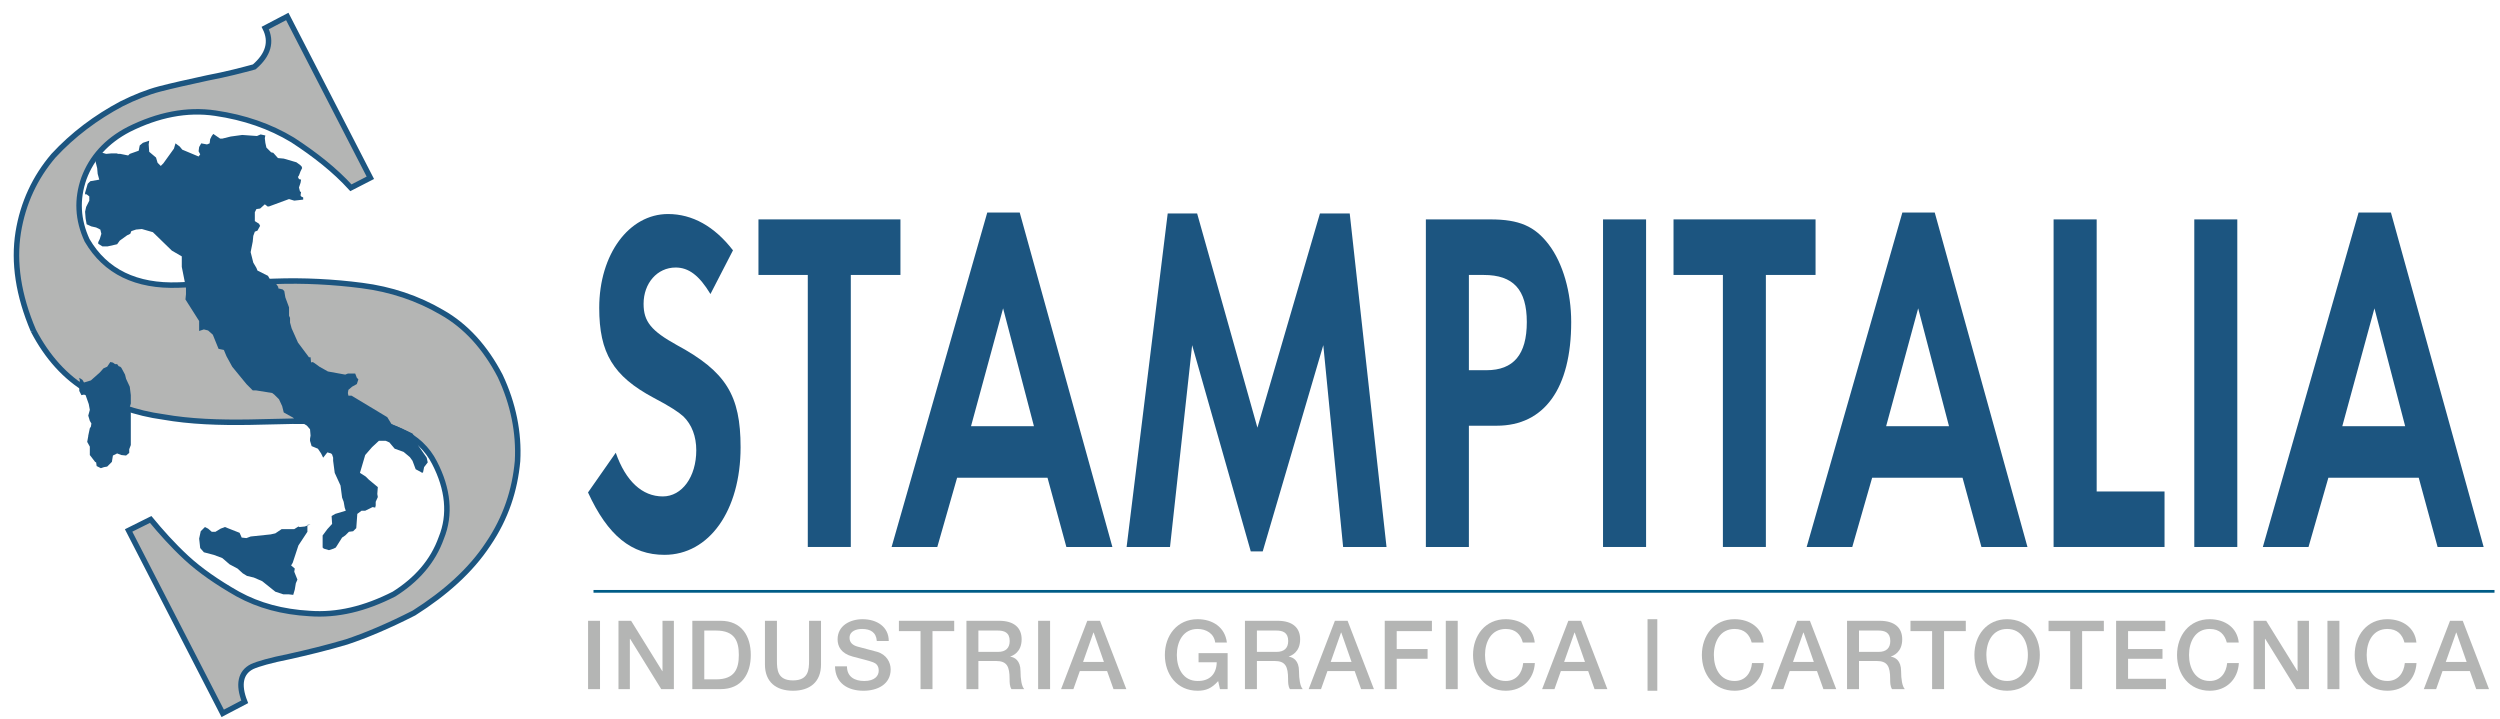
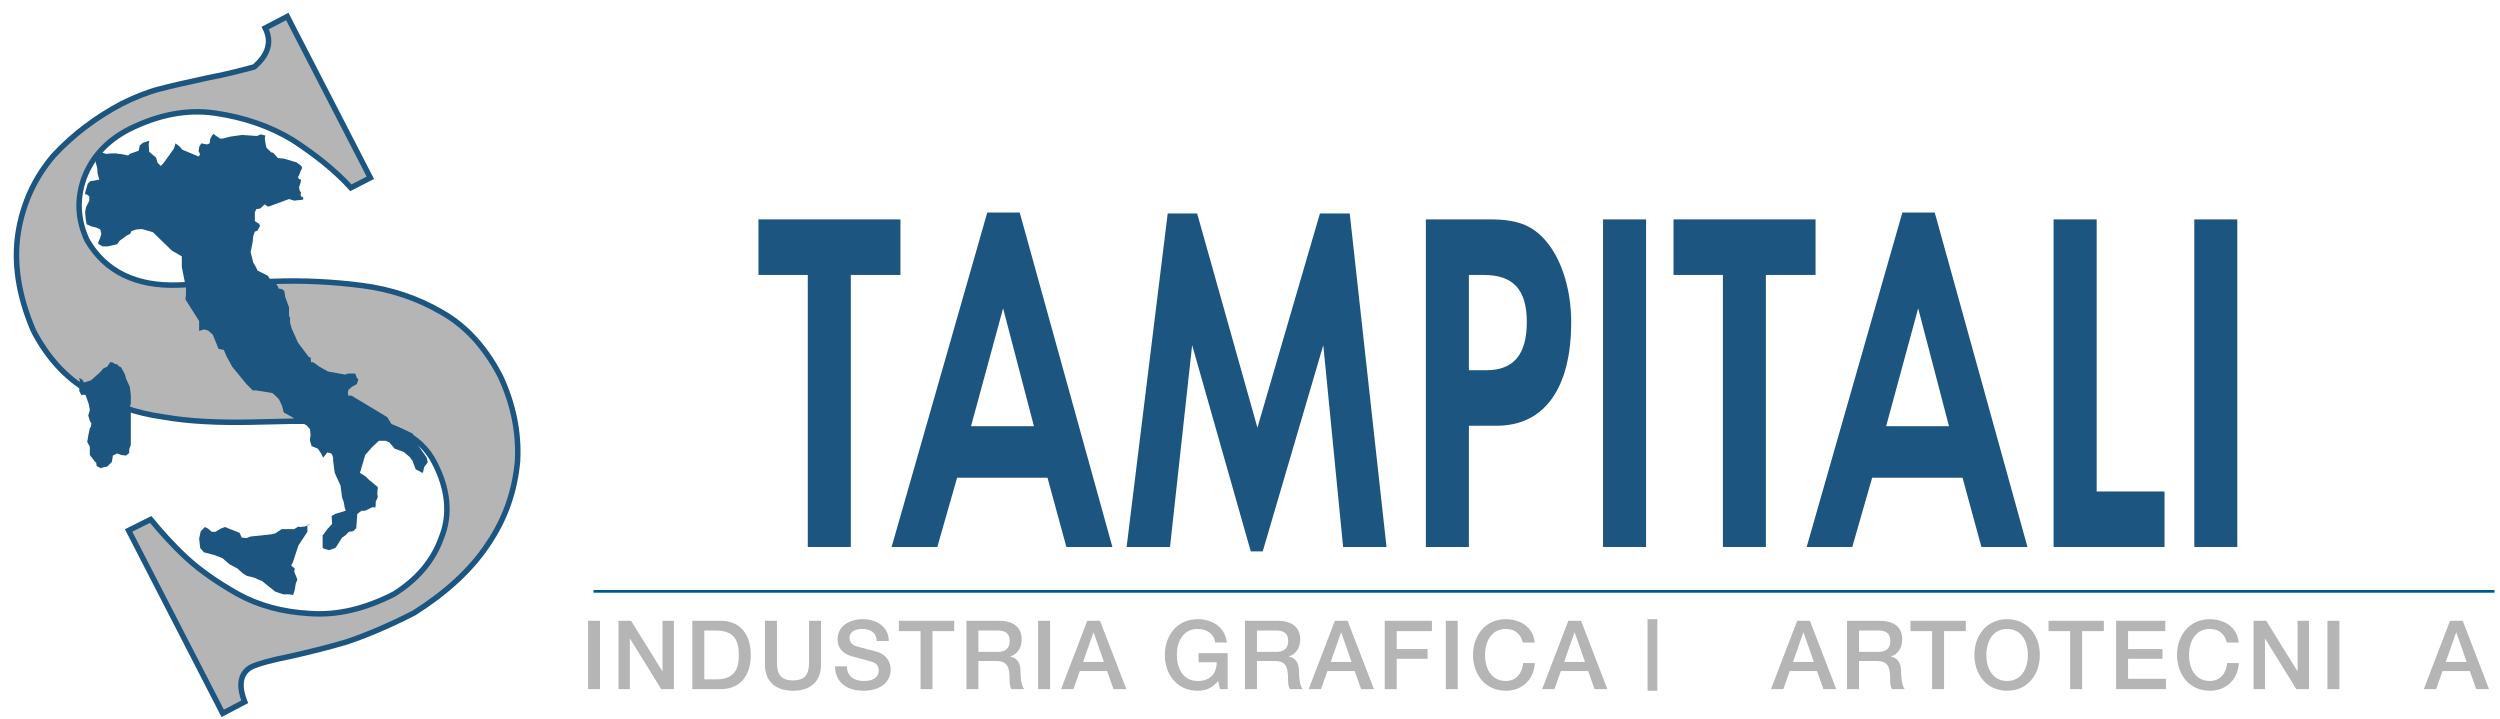
<svg xmlns="http://www.w3.org/2000/svg" version="1.1" x="0" y="0" width="227.823" height="65.506" viewBox="0, 0, 227.823, 65.506">
  <g id="Livello_1">
-     <path d="M64.743,26.795 C63.717,25.094 62.753,24.379 61.573,24.379 C59.891,24.379 58.649,25.809 58.649,27.689 C58.649,29.303 59.345,30.154 61.695,31.453 C66.16,33.869 67.489,36.024 67.489,40.76 C67.489,46.537 64.625,50.562 60.549,50.562 C57.563,50.562 55.39,48.818 53.585,44.877 L56.114,41.257 C57.018,43.848 58.527,45.239 60.399,45.239 C62.156,45.239 63.451,43.448 63.451,41.034 C63.451,39.778 63.052,38.704 62.274,37.945 C61.876,37.585 61.094,37.046 59.555,36.244 C55.872,34.273 54.607,32.163 54.607,28.053 C54.607,23.168 57.323,19.504 60.878,19.504 C63.084,19.504 65.105,20.618 66.796,22.813 L64.743,26.795" fill="#1C5580" />
    <path d="M73.613,49.845 L73.613,25.056 L69.118,25.056 L69.118,19.993 L82.057,19.993 L82.057,25.056 L77.533,25.056 L77.533,49.845 z" fill="#1C5580" />
    <path d="M94.222,38.84 L88.488,38.84 L91.412,28.097 z M95.459,43.536 L97.178,49.846 L101.371,49.846 L92.926,19.37 L89.968,19.37 L81.251,49.846 L85.415,49.846 L87.22,43.536 z" fill="#1C5580" />
    <path d="M106.412,19.455 L109.094,19.455 L114.588,38.973 L120.284,19.455 L123,19.455 L126.352,49.846 L122.397,49.846 L120.591,31.454 L115.07,50.25 L113.982,50.25 L108.639,31.454 L106.622,49.846 L102.667,49.846 z" fill="#1C5580" />
    <path d="M133.859,33.737 L133.859,25.057 L135.214,25.057 C137.906,25.057 139.137,26.396 139.137,29.349 C139.137,32.306 137.933,33.737 135.457,33.737 z M133.859,38.795 L136.398,38.795 C140.737,38.795 143.182,35.391 143.182,29.349 C143.182,26.619 142.429,23.978 141.13,22.275 C139.863,20.619 138.45,19.994 135.823,19.994 L129.938,19.994 L129.938,49.846 L133.859,49.846 L133.859,38.795" fill="#1C5580" />
    <path d="M146.083,49.846 L150.006,49.846 L150.006,19.994 L146.083,19.994 z" fill="#1C5580" />
    <path d="M157.006,49.845 L157.006,25.056 L152.507,25.056 L152.507,19.993 L165.45,19.993 L165.45,25.056 L160.922,25.056 L160.922,49.845 z" fill="#1C5580" />
    <path d="M177.611,38.84 L171.881,38.84 L174.802,28.097 z M178.845,43.536 L180.566,49.846 L184.761,49.846 L176.312,19.37 L173.36,19.37 L164.639,49.846 L168.796,49.846 L170.607,43.536 z" fill="#1C5580" />
    <path d="M191.068,44.788 L197.252,44.788 L197.252,49.846 L187.142,49.846 L187.142,19.994 L191.068,19.994 z" fill="#1C5580" />
    <path d="M199.964,49.846 L203.883,49.846 L203.883,19.994 L199.964,19.994 z" fill="#1C5580" />
-     <path d="M219.181,38.84 L213.451,38.84 L216.381,28.097 z M220.417,43.536 L222.136,49.846 L226.333,49.846 L217.884,19.37 L214.934,19.37 L206.211,49.846 L210.373,49.846 L212.182,43.536 z" fill="#1C5580" />
    <path d="M53.59,56.573 L54.679,56.573 L54.679,62.8 L53.59,62.8 z" fill="#B4B5B4" />
    <path d="M56.362,56.572 L57.512,56.572 L60.354,61.161 L60.373,61.161 L60.373,56.572 L61.41,56.572 L61.41,62.799 L60.258,62.799 L57.426,58.221 L57.399,58.221 L57.399,62.799 L56.362,62.799 z" fill="#B4B5B4" />
    <path d="M64.181,61.909 L65.255,61.909 C66.963,61.909 67.329,60.934 67.329,59.687 C67.329,58.44 66.963,57.462 65.255,57.462 L64.181,57.462 z M63.092,56.572 L65.672,56.572 C67.59,56.572 68.419,57.97 68.419,59.687 C68.419,61.403 67.59,62.799 65.672,62.799 L63.092,62.799 z" fill="#B4B5B4" />
    <path d="M69.709,56.572 L70.801,56.572 L70.801,60.201 C70.801,61.037 70.853,62.005 72.264,62.005 C73.676,62.005 73.729,61.037 73.729,60.201 L73.729,56.572 L74.818,56.572 L74.818,60.558 C74.818,62.154 73.799,62.947 72.264,62.947 C70.729,62.947 69.709,62.154 69.709,60.558 z" fill="#B4B5B4" />
    <path d="M77.183,60.723 C77.183,61.682 77.887,62.058 78.759,62.058 C79.719,62.058 80.077,61.586 80.077,61.116 C80.077,60.635 79.815,60.446 79.561,60.35 C79.125,60.184 78.56,60.069 77.705,59.833 C76.643,59.548 76.329,58.903 76.329,58.258 C76.329,57.011 77.477,56.427 78.603,56.427 C79.903,56.427 80.992,57.114 80.992,58.415 L79.903,58.415 C79.849,57.613 79.309,57.316 78.56,57.316 C78.054,57.316 77.418,57.498 77.418,58.128 C77.418,58.561 77.713,58.806 78.159,58.928 C78.255,58.954 79.631,59.312 79.954,59.406 C80.774,59.651 81.166,60.35 81.166,60.995 C81.166,62.388 79.928,62.948 78.689,62.948 C77.27,62.948 76.118,62.269 76.093,60.723 z" fill="#B4B5B4" />
    <path d="M81.917,56.572 L86.956,56.572 L86.956,57.514 L84.977,57.514 L84.977,62.799 L83.888,62.799 L83.888,57.514 L81.917,57.514 z" fill="#B4B5B4" />
    <path d="M89.16,59.406 L90.949,59.406 C91.637,59.406 92.012,59.067 92.012,58.415 C92.012,57.62 91.497,57.462 90.93,57.462 L89.16,57.462 z M88.071,56.572 L91.044,56.572 C92.406,56.572 93.101,57.202 93.101,58.258 C93.101,59.451 92.273,59.756 92.073,59.826 L92.073,59.844 C92.449,59.896 92.998,60.175 92.998,61.161 C92.998,61.882 93.101,62.545 93.336,62.799 L92.171,62.799 C92.004,62.527 92.004,62.188 92.004,61.882 C92.004,60.741 91.769,60.235 90.764,60.235 L89.16,60.235 L89.16,62.799 L88.071,62.799 z" fill="#B4B5B4" />
    <path d="M94.603,56.573 L95.693,56.573 L95.693,62.8 L94.603,62.8 z" fill="#B4B5B4" />
    <path d="M98.699,60.323 L100.6,60.323 L99.667,57.647 L99.657,57.647 L99.641,57.647 z M99.083,56.573 L100.243,56.573 L102.641,62.799 L101.472,62.799 L100.888,61.152 L98.404,61.152 L97.819,62.799 L96.695,62.799 z" fill="#B4B5B4" />
    <path d="M111.873,62.799 L111.175,62.799 L111.01,62.066 C110.426,62.729 109.893,62.947 109.136,62.947 C107.269,62.947 106.153,61.467 106.153,59.687 C106.153,57.907 107.269,56.427 109.136,56.427 C110.496,56.427 111.637,57.15 111.804,58.552 L110.74,58.552 C110.635,57.732 109.92,57.316 109.136,57.316 C107.801,57.316 107.244,58.491 107.244,59.687 C107.244,60.88 107.801,62.057 109.136,62.057 C110.253,62.075 110.861,61.404 110.88,60.35 L109.224,60.35 L109.224,59.521 L111.873,59.521 z" fill="#B4B5B4" />
    <path d="M114.541,59.406 L116.327,59.406 C117.017,59.406 117.393,59.067 117.393,58.415 C117.393,57.62 116.877,57.462 116.31,57.462 L114.541,57.462 z M113.451,56.572 L116.425,56.572 C117.785,56.572 118.481,57.202 118.481,58.258 C118.481,59.451 117.654,59.756 117.452,59.826 L117.452,59.844 C117.827,59.896 118.377,60.175 118.377,61.161 C118.377,61.882 118.481,62.545 118.716,62.799 L117.55,62.799 C117.382,62.527 117.382,62.188 117.382,61.882 C117.382,60.741 117.148,60.235 116.145,60.235 L114.541,60.235 L114.541,62.799 L113.451,62.799 z" fill="#B4B5B4" />
    <path d="M121.265,60.323 L123.166,60.323 L122.231,57.647 L122.222,57.647 L122.206,57.647 z M121.647,56.573 L122.806,56.573 L125.204,62.799 L124.036,62.799 L123.451,61.152 L120.968,61.152 L120.384,62.799 L119.259,62.799 z" fill="#B4B5B4" />
    <path d="M126.19,56.572 L130.489,56.572 L130.489,57.514 L127.28,57.514 L127.28,59.147 L130.095,59.147 L130.095,60.035 L127.28,60.035 L127.28,62.799 L126.19,62.799 z" fill="#B4B5B4" />
    <path d="M131.754,56.573 L132.841,56.573 L132.841,62.8 L131.754,62.8 z" fill="#B4B5B4" />
    <path d="M138.771,58.552 C138.587,57.838 138.126,57.316 137.22,57.316 C135.886,57.316 135.329,58.491 135.329,59.687 C135.329,60.88 135.886,62.057 137.22,62.057 C138.184,62.057 138.719,61.334 138.807,60.426 L139.87,60.426 C139.782,61.918 138.726,62.947 137.22,62.947 C135.353,62.947 134.237,61.466 134.237,59.687 C134.237,57.907 135.353,56.426 137.22,56.426 C138.623,56.435 139.731,57.211 139.858,58.552 z" fill="#B4B5B4" />
    <path d="M142.537,60.323 L144.438,60.323 L143.505,57.647 L143.497,57.647 L143.479,57.647 z M142.921,56.573 L144.081,56.573 L146.478,62.799 L145.31,62.799 L144.728,61.152 L142.24,61.152 L141.658,62.799 L140.533,62.799 z" fill="#B4B5B4" />
    <path d="M150.139,56.427 L151.029,56.427 L151.029,62.948 L150.139,62.948 z" fill="#B4B5B4" />
-     <path d="M159.628,58.552 C159.444,57.838 158.981,57.316 158.073,57.316 C156.741,57.316 156.183,58.491 156.183,59.687 C156.183,60.88 156.741,62.057 158.073,62.057 C159.044,62.057 159.574,61.334 159.66,60.426 L160.725,60.426 C160.637,61.918 159.583,62.947 158.073,62.947 C156.208,62.947 155.091,61.466 155.091,59.687 C155.091,57.907 156.208,56.426 158.073,56.426 C159.478,56.435 160.585,57.211 160.718,58.552 z" fill="#B4B5B4" />
    <path d="M163.394,60.323 L165.293,60.323 L164.36,57.647 L164.351,57.647 L164.333,57.647 z M163.776,56.573 L164.936,56.573 L167.333,62.799 L166.165,62.799 L165.58,61.152 L163.095,61.152 L162.513,62.799 L161.388,62.799 z" fill="#B4B5B4" />
    <path d="M169.409,59.406 L171.195,59.406 C171.885,59.406 172.261,59.067 172.261,58.415 C172.261,57.62 171.744,57.462 171.178,57.462 L169.409,57.462 z M168.319,56.572 L171.292,56.572 C172.651,56.572 173.348,57.202 173.348,58.258 C173.348,59.451 172.521,59.756 172.319,59.826 L172.319,59.844 C172.694,59.896 173.245,60.175 173.245,61.161 C173.245,61.882 173.348,62.545 173.584,62.799 L172.418,62.799 C172.249,62.527 172.249,62.188 172.249,61.882 C172.249,60.741 172.016,60.235 171.013,60.235 L169.409,60.235 L169.409,62.799 L168.319,62.799 z" fill="#B4B5B4" />
    <path d="M174.101,56.572 L179.141,56.572 L179.141,57.514 L177.161,57.514 L177.161,62.799 L176.072,62.799 L176.072,57.514 L174.101,57.514 z" fill="#B4B5B4" />
    <path d="M181.015,59.687 C181.015,60.88 181.575,62.057 182.907,62.057 C184.24,62.057 184.799,60.88 184.799,59.687 C184.799,58.491 184.24,57.316 182.907,57.316 C181.575,57.316 181.015,58.491 181.015,59.687 M185.889,59.687 C185.889,61.467 184.772,62.947 182.907,62.947 C181.042,62.947 179.925,61.467 179.925,59.687 C179.925,57.907 181.042,56.427 182.907,56.427 C184.772,56.427 185.889,57.907 185.889,59.687" fill="#B4B5B4" />
    <path d="M186.682,56.572 L191.722,56.572 L191.722,57.514 L189.742,57.514 L189.742,62.799 L188.653,62.799 L188.653,57.514 L186.682,57.514 z" fill="#B4B5B4" />
    <path d="M192.839,56.572 L197.32,56.572 L197.32,57.514 L193.929,57.514 L193.929,59.147 L197.066,59.147 L197.066,60.035 L193.929,60.035 L193.929,61.857 L197.38,61.857 L197.38,62.799 L192.839,62.799 z" fill="#B4B5B4" />
    <path d="M202.926,58.552 C202.742,57.838 202.281,57.316 201.373,57.316 C200.041,57.316 199.484,58.491 199.484,59.687 C199.484,60.88 200.041,62.057 201.373,62.057 C202.342,62.057 202.874,61.334 202.96,60.426 L204.025,60.426 C203.937,61.918 202.881,62.947 201.373,62.947 C199.508,62.947 198.392,61.466 198.392,59.687 C198.392,57.907 199.508,56.426 201.373,56.426 C202.778,56.435 203.886,57.211 204.014,58.552 z" fill="#B4B5B4" />
    <path d="M205.368,56.572 L206.518,56.572 L209.361,61.161 L209.377,61.161 L209.377,56.572 L210.413,56.572 L210.413,62.799 L209.264,62.799 L206.431,58.221 L206.404,58.221 L206.404,62.799 L205.368,62.799 z" fill="#B4B5B4" />
    <path d="M212.098,56.573 L213.188,56.573 L213.188,62.8 L212.098,62.8 z" fill="#B4B5B4" />
-     <path d="M219.115,58.552 C218.933,57.838 218.47,57.316 217.565,57.316 C216.23,57.316 215.673,58.491 215.673,59.687 C215.673,60.88 216.23,62.057 217.565,62.057 C218.531,62.057 219.061,61.334 219.149,60.426 L220.214,60.426 C220.129,61.918 219.072,62.947 217.565,62.947 C215.697,62.947 214.581,61.466 214.581,59.687 C214.581,57.907 215.697,56.426 217.565,56.426 C218.967,56.435 220.075,57.211 220.205,58.552 z" fill="#B4B5B4" />
    <path d="M222.882,60.323 L224.783,60.323 L223.85,57.647 L223.841,57.647 L223.826,57.647 z M223.268,56.573 L224.428,56.573 L226.823,62.799 L225.655,62.799 L225.073,61.152 L222.585,61.152 L222.003,62.799 L220.88,62.799 z" fill="#B4B5B4" />
    <path d="M54.085,53.889 L227.322,53.889" fill-opacity="0" stroke="#005C87" stroke-width="0.25" />
    <g>
      <path d="M3.048,30.142 C1.66,26.884 1.23,23.913 1.66,21.183 C2.092,18.499 3.194,16.157 4.871,14.192 C6.64,12.277 8.751,10.694 11.094,9.452 C12.249,8.876 13.443,8.395 14.545,8.107 C15.647,7.82 17.132,7.486 18.902,7.102 C20.678,6.766 22.113,6.383 23.167,6.097 C24.46,4.994 24.791,3.798 24.17,2.553 L26.179,1.5 L33.75,16.202 L31.979,17.111 C30.493,15.483 28.721,14.094 26.663,12.752 C24.605,11.508 22.256,10.694 19.622,10.312 C17.036,9.928 14.401,10.456 11.72,11.797 C9.708,12.849 8.365,14.336 7.65,16.25 C6.976,18.165 7.073,20.034 7.937,21.901 C9.612,24.774 12.437,26.116 16.266,25.975 C19.43,25.828 22.351,25.732 25.032,25.638 C27.668,25.54 30.401,25.684 32.985,26.02 C35.619,26.358 38.06,27.172 40.264,28.463 C42.467,29.707 44.237,31.673 45.582,34.259 C46.777,36.799 47.307,39.428 47.163,42.02 C46.923,44.653 46.108,47.191 44.479,49.585 C42.898,51.982 40.601,54.04 37.725,55.861 C35.38,57.058 33.317,57.92 31.597,58.493 C29.823,59.021 28.052,59.453 26.325,59.837 C24.651,60.17 23.499,60.504 22.973,60.745 C21.922,61.272 21.678,62.373 22.301,63.956 L20.295,65.006 L11.72,48.34 L13.731,47.337 C14.642,48.438 15.694,49.635 16.987,50.833 C18.232,51.982 19.814,53.081 21.678,54.137 C23.599,55.192 25.752,55.766 28.196,55.907 C30.733,56.099 33.273,55.48 35.907,54.137 C37.966,52.84 39.45,51.169 40.217,49.011 C41.078,46.903 40.84,44.556 39.594,42.159 C38.3,39.621 35.523,38.328 31.305,38.284 C28.433,38.328 25.56,38.427 22.786,38.472 C20.004,38.52 17.323,38.427 14.88,37.995 C12.389,37.658 10.089,36.843 8.031,35.6 C5.97,34.403 4.295,32.536 3.048,30.142" fill="#B4B5B4" />
      <path d="M3.048,30.142 C1.66,26.884 1.23,23.913 1.66,21.183 C2.092,18.499 3.194,16.157 4.871,14.192 C6.64,12.277 8.751,10.694 11.094,9.452 C12.249,8.876 13.443,8.395 14.545,8.107 C15.647,7.82 17.132,7.486 18.902,7.102 C20.678,6.766 22.113,6.383 23.167,6.097 C24.46,4.994 24.791,3.798 24.17,2.553 L26.179,1.5 L33.75,16.202 L31.979,17.111 C30.493,15.483 28.721,14.094 26.663,12.752 C24.605,11.508 22.256,10.694 19.622,10.312 C17.036,9.928 14.401,10.456 11.72,11.797 C9.708,12.849 8.365,14.336 7.65,16.25 C6.976,18.165 7.073,20.034 7.937,21.901 C9.612,24.774 12.437,26.116 16.266,25.975 C19.43,25.828 22.351,25.732 25.032,25.638 C27.668,25.54 30.401,25.684 32.985,26.02 C35.619,26.358 38.06,27.172 40.264,28.463 C42.467,29.707 44.237,31.673 45.582,34.259 C46.777,36.799 47.307,39.428 47.163,42.02 C46.923,44.653 46.108,47.191 44.479,49.585 C42.898,51.982 40.601,54.04 37.725,55.861 C35.38,57.058 33.317,57.92 31.597,58.493 C29.823,59.021 28.052,59.453 26.325,59.837 C24.651,60.17 23.499,60.504 22.973,60.745 C21.922,61.272 21.678,62.373 22.301,63.956 L20.295,65.006 L11.72,48.34 L13.731,47.337 C14.642,48.438 15.694,49.635 16.987,50.833 C18.232,51.982 19.814,53.081 21.678,54.137 C23.599,55.192 25.752,55.766 28.196,55.907 C30.733,56.099 33.273,55.48 35.907,54.137 C37.966,52.84 39.45,51.169 40.217,49.011 C41.078,46.903 40.84,44.556 39.594,42.159 C38.3,39.621 35.523,38.328 31.305,38.284 C28.433,38.328 25.56,38.427 22.786,38.472 C20.004,38.52 17.323,38.427 14.88,37.995 C12.389,37.658 10.089,36.843 8.031,35.6 C5.97,34.403 4.295,32.536 3.048,30.142" fill-opacity="0" stroke="#1C5580" stroke-width="0.5" />
    </g>
    <path d="M27.63,18.191 L26.814,18.284 L26.339,18.141 L24.517,18.812 L24.374,18.812 L24.323,18.764 L24.132,18.621 L23.702,19.006 L23.368,19.052 L23.223,19.34 L23.223,20.15 L23.606,20.391 L23.702,20.583 L23.462,21.017 L23.223,21.111 L23.082,21.494 L23.03,22.022 L22.841,22.977 L23.082,23.934 L23.368,24.417 L23.462,24.655 L24.421,25.136 L24.661,25.566 L25.187,25.899 L25.381,26.189 L25.33,26.237 L25.381,26.283 L25.76,26.377 L25.907,26.525 L26.002,27.096 L26.339,28.008 L26.339,28.773 L26.431,28.968 L26.431,29.395 L26.576,29.922 L27.152,31.216 L28.156,32.559 L28.301,32.559 L28.347,33.037 L28.445,32.991 L28.586,33.037 L29.114,33.42 L29.88,33.851 L31.46,34.138 L31.701,34.042 L32.37,34.042 L32.518,34.428 L32.658,34.572 L32.518,34.999 L32.084,35.24 L31.749,35.527 L31.701,35.815 L31.749,36.055 L32.034,36.055 L35.292,38.017 L35.675,38.641 L37.591,39.506 L37.831,39.934 L38.119,40.606 L38.884,41.708 L38.979,42.139 L38.648,42.569 L38.552,43.044 L38.456,43.092 L38.405,43.044 L37.879,42.761 L37.591,41.991 L37.352,41.659 L36.779,41.18 L35.967,40.89 L35.483,40.316 L35.151,40.172 L34.526,40.172 L33.904,40.75 L33.281,41.466 L32.802,43.092 L33.329,43.43 L33.617,43.716 L34.43,44.39 L34.383,45.014 L34.43,45.296 L34.238,45.729 L34.238,46.065 L34.191,46.256 L33.952,46.211 L33.281,46.542 L32.946,46.542 L32.561,46.83 L32.467,48.128 L32.179,48.413 L31.797,48.461 L31.46,48.795 L31.174,48.989 L30.6,49.898 L30.407,49.994 L29.977,50.136 L29.499,49.994 L29.462,49.95 L29.401,49.898 L29.401,48.795 L29.833,48.217 L30.265,47.742 L30.219,47.024 L30.55,46.83 L31.51,46.542 L31.413,46.256 L31.319,45.729 L31.174,45.345 L31.032,44.248 L30.503,43.092 L30.358,41.991 L30.358,41.708 L30.265,41.418 L30.168,41.321 L29.833,41.225 L29.448,41.708 L29.261,41.321 L28.97,40.89 L28.397,40.654 L28.253,40.172 L28.253,39.983 L28.301,39.697 L28.253,39.119 L27.965,38.786 L27.728,38.641 L26.721,38.641 L26.814,38.209 L26.721,38.066 L25.857,37.586 L25.715,37.013 L25.426,36.388 L24.996,35.96 L24.803,35.815 L23.321,35.575 L23.03,35.575 L22.457,34.999 L21.163,33.42 L20.637,32.459 L20.4,31.89 L19.917,31.79 L19.393,30.499 L18.96,30.115 L18.579,30.019 L18.147,30.162 L18.147,29.256 L16.9,27.289 L16.948,26.811 L16.948,26.237 L16.566,24.321 L16.566,23.363 L15.657,22.836 L13.932,21.159 L12.926,20.87 L12.396,20.919 L11.968,21.063 L11.872,21.305 L11.583,21.444 L10.915,21.926 L10.674,22.258 L9.812,22.452 L9.332,22.452 L8.952,22.212 L8.952,22.067 L9.092,21.78 L9.237,21.305 L9.142,20.919 L8.76,20.729 L8.328,20.633 L7.896,20.438 L7.803,19.914 L7.754,19.294 L7.85,18.858 L8.138,18.284 L8.138,17.898 L7.896,17.709 L7.754,17.709 L7.754,17.567 L7.993,16.749 L8.229,16.514 L9.046,16.37 L8.901,15.841 L8.855,15.317 L8.711,14.741 L8.711,14.357 L8.666,14.023 L8.855,13.834 L9.046,13.834 L9.668,14.023 L10.15,13.978 L10.626,13.978 L10.771,14.023 L10.962,14.023 L11.679,14.167 L11.824,14.023 L12.64,13.733 L12.733,13.255 L13.022,13.015 L13.597,12.821 L13.549,13.162 L13.597,13.834 L14.218,14.357 L14.361,14.834 L14.651,15.122 L14.887,14.884 L15.85,13.544 L15.992,13.064 L16.375,13.351 L16.613,13.64 L18.098,14.261 L18.244,14.067 L18.098,13.783 L18.147,13.399 L18.338,13.064 L18.865,13.162 L19.104,13.064 L19.152,12.682 L19.296,12.394 L19.438,12.203 L20.061,12.632 L20.255,12.632 L21.021,12.442 L22.073,12.298 L23.418,12.394 L23.75,12.25 L24.181,12.344 L24.132,12.587 L24.181,13.015 L24.277,13.447 L24.707,13.88 L24.902,13.925 L25.33,14.405 L25.857,14.453 L27.008,14.788 L27.344,15.028 L27.487,15.17 L27.533,15.317 L27.389,15.604 L27.246,15.986 L27.152,16.128 L27.246,16.32 L27.436,16.37 L27.389,16.655 L27.246,17.087 L27.344,17.473 L27.436,17.473 L27.389,17.807 L27.436,17.898 L27.63,17.994 z" fill="#1C5580" />
    <path d="M10.054,32.991 L10.29,33.041 L10.481,33.182 L10.675,33.182 L10.817,33.375 L10.959,33.42 L11.059,33.516 L11.394,34.138 L11.49,34.522 L11.825,35.241 L11.921,36.01 L11.921,36.774 L11.776,37.254 L11.921,37.587 L11.921,40.556 L11.776,40.94 L11.776,41.275 L11.49,41.513 L11.059,41.467 L10.675,41.321 L10.29,41.513 L10.196,42.091 L9.767,42.52 L9.476,42.57 L9.191,42.665 L8.808,42.472 L8.761,42.139 L8.665,42.091 L8.186,41.467 L8.186,40.7 L7.947,40.27 L8.042,39.744 L8.042,39.697 L8.186,39.025 L8.283,38.881 L8.329,38.591 L8.186,38.355 L8.042,37.875 L8.186,37.351 L8.088,36.822 L7.801,36.01 L7.656,35.961 L7.419,36.01 L7.225,35.625 L7.225,34.999 L7.274,34.666 L7.225,34.474 L7.225,34.428 L7.513,34.618 L7.656,34.857 L8.283,34.666 L9.092,33.948 L9.431,33.567 L9.767,33.42 z" fill="#1C5580" />
    <path d="M28.302,47.791 L28.014,47.834 L28.014,48.462 L27.195,49.706 L26.674,51.286 L26.529,51.527 L26.863,51.812 L26.815,52.1 L27.103,52.82 L26.959,53.151 L26.863,53.729 L26.722,54.209 L26.29,54.159 L25.811,54.159 L25.091,53.921 L23.895,52.963 L23.128,52.63 L22.508,52.483 L22.122,52.247 L21.645,51.812 L20.925,51.43 L20.256,50.854 L19.486,50.567 L18.58,50.329 L18.244,49.943 L18.148,49.082 L18.292,48.413 L18.674,48.028 L18.961,48.172 L19.297,48.462 L19.634,48.462 L20.113,48.172 L20.496,48.028 L21.834,48.554 L22.026,48.989 L22.458,49.036 L22.842,48.89 L24.662,48.7 L25.091,48.604 L25.666,48.218 L26.815,48.218 L27.195,47.98 L27.296,48.028 L27.775,47.98 z" fill="#1C5580" />
  </g>
</svg>